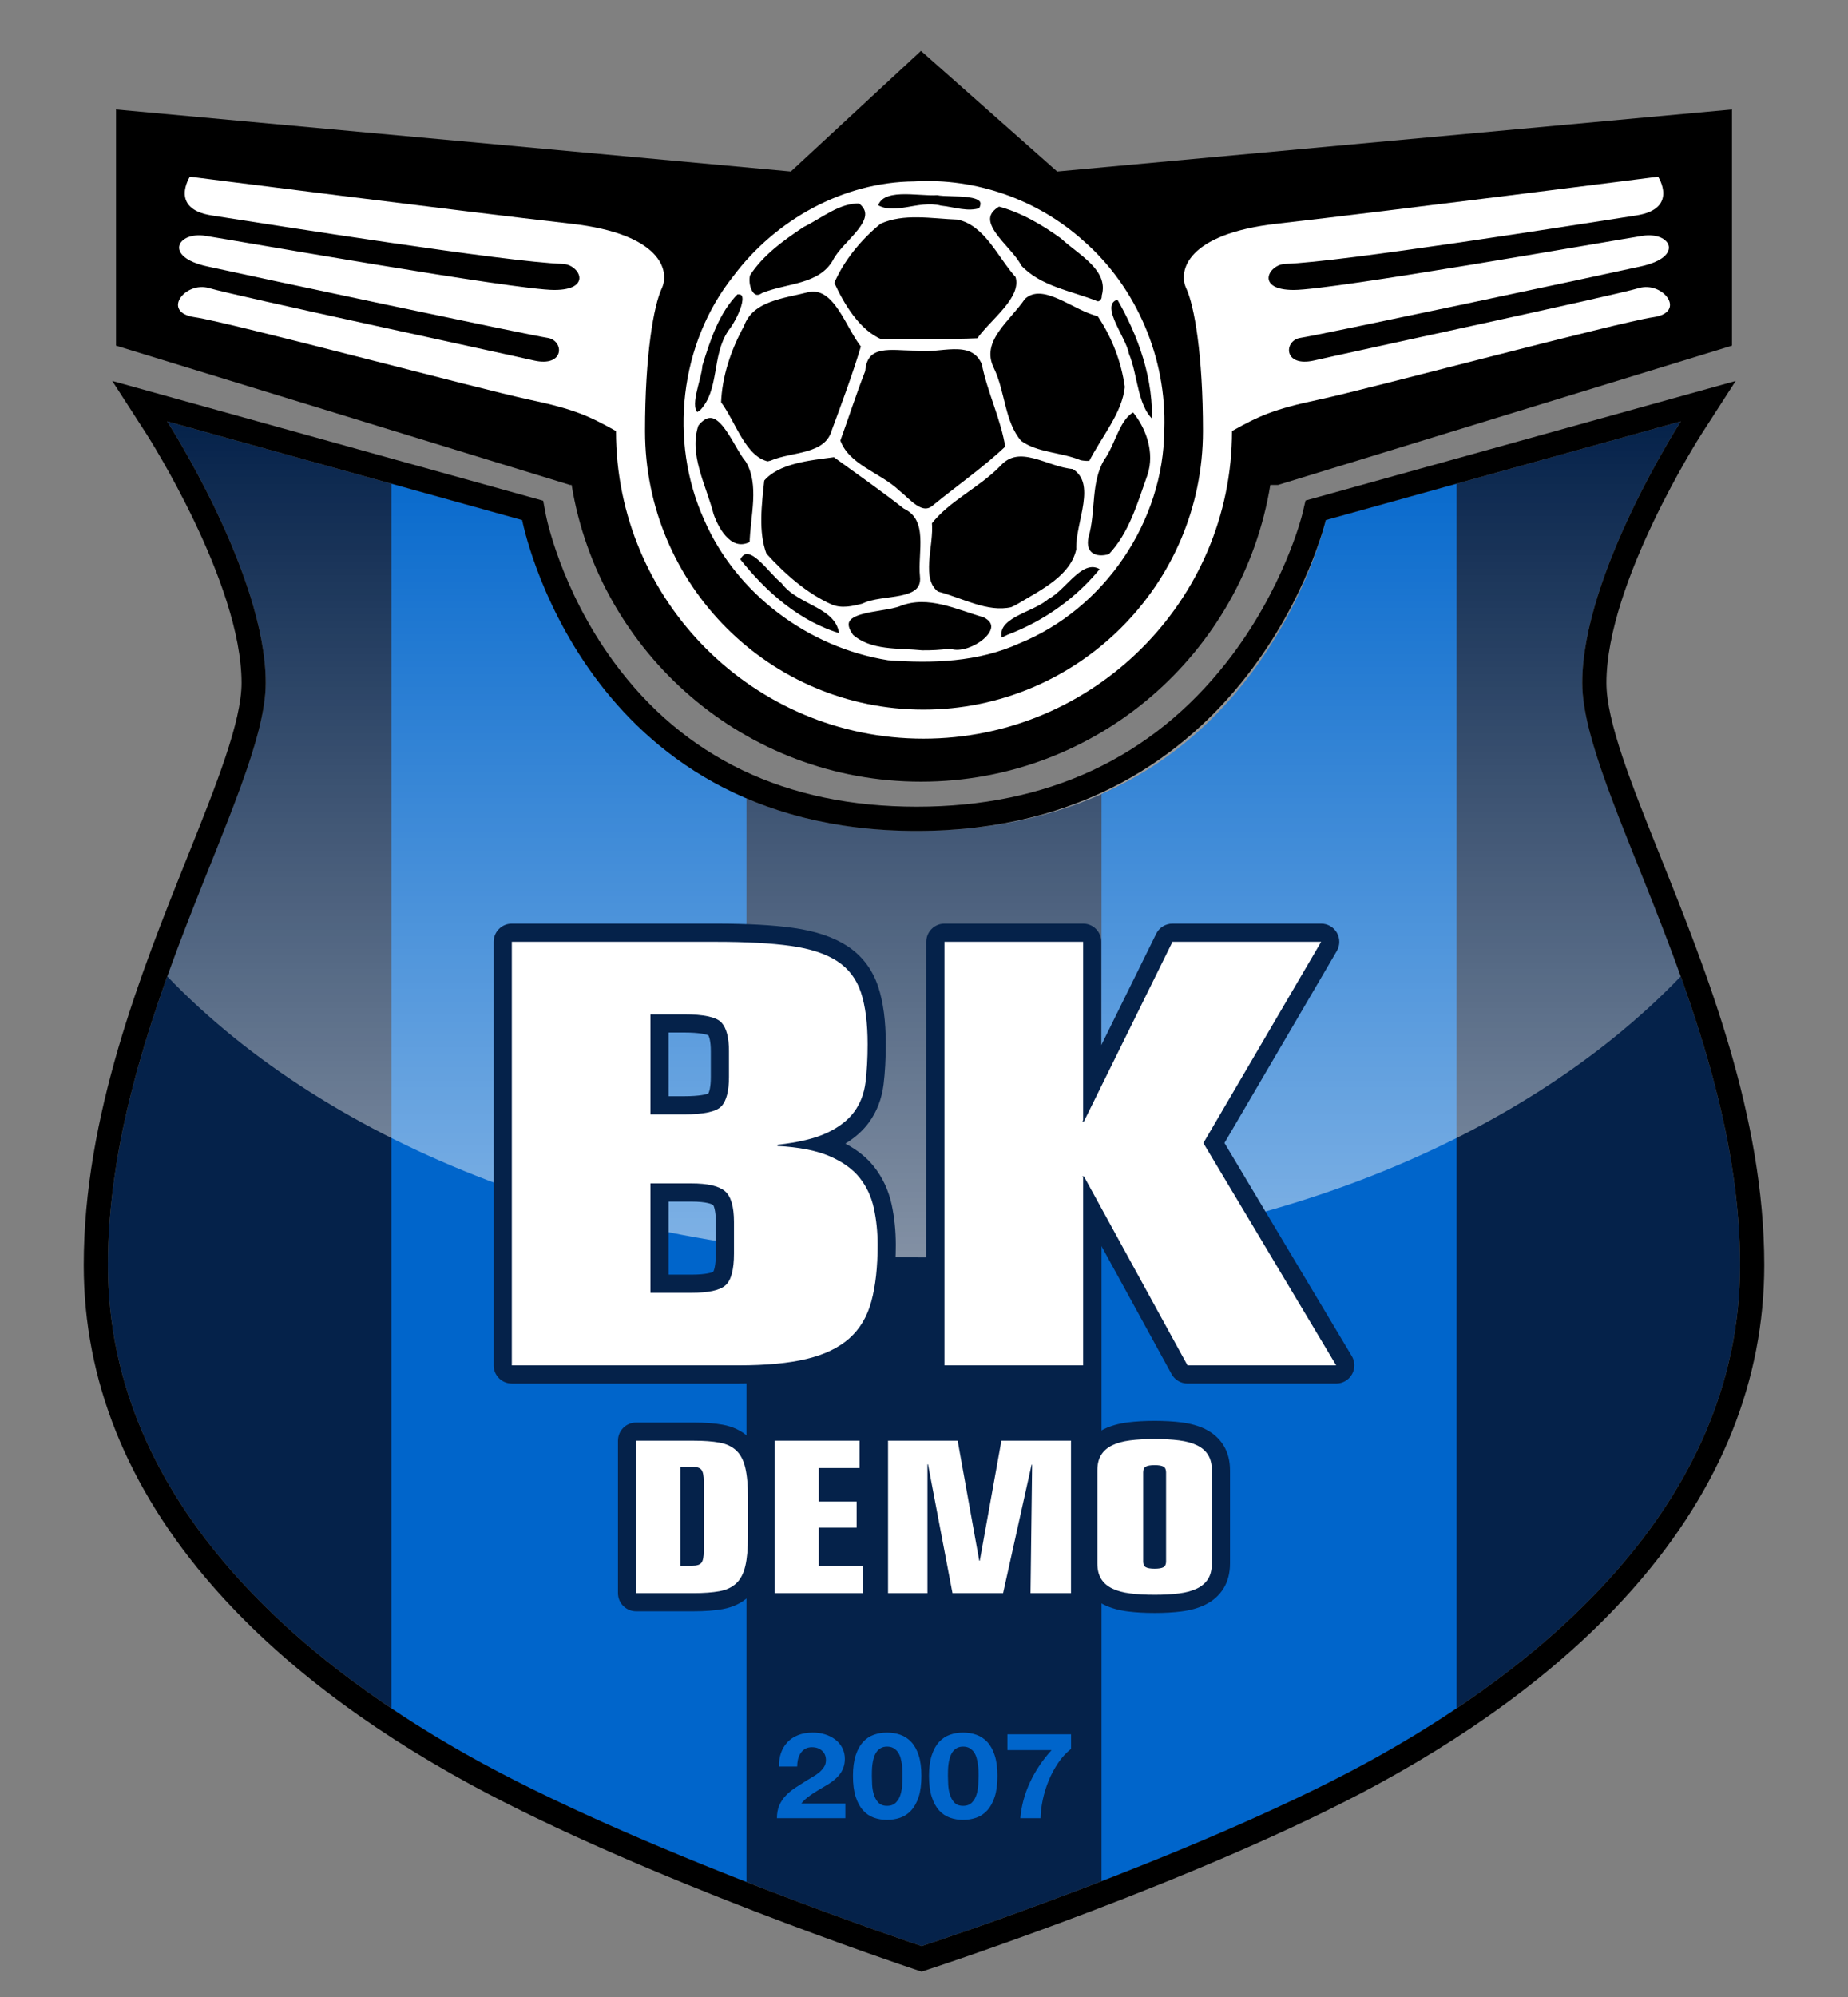
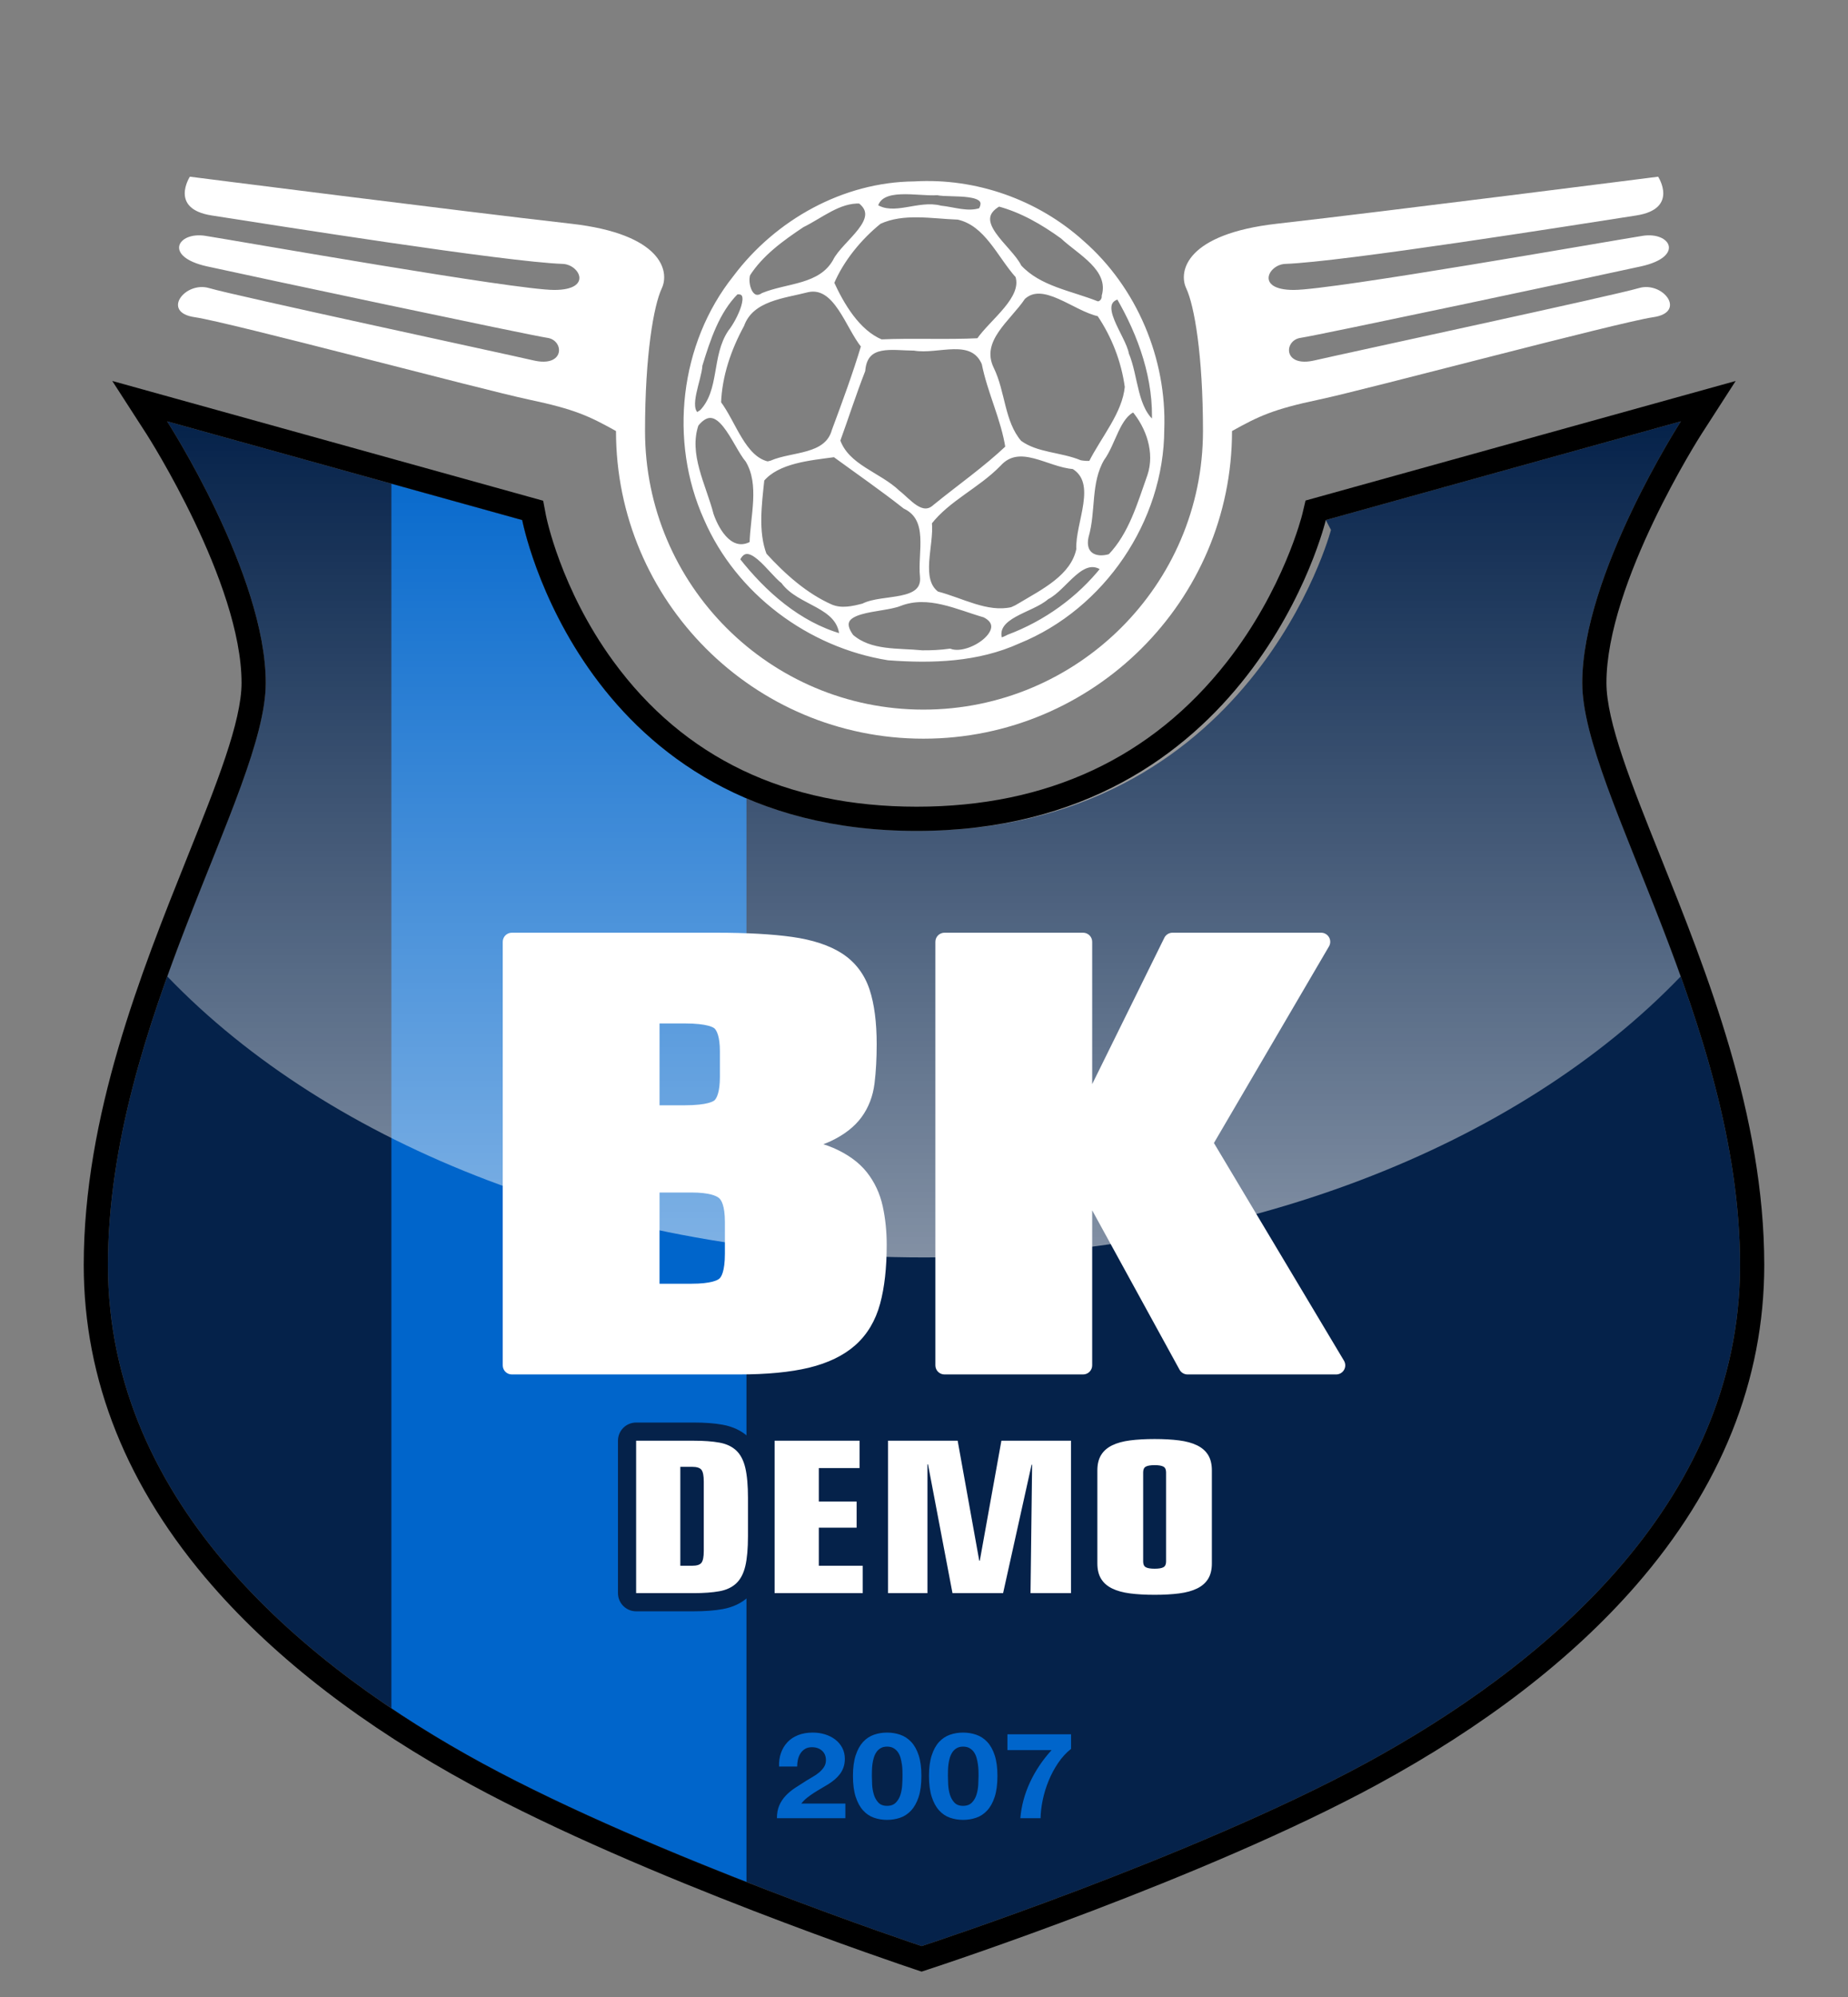
<svg xmlns="http://www.w3.org/2000/svg" version="1.1" x="0px" y="0px" width="500px" height="540px" viewBox="0 0 500 540" enable-background="new 0 0 500 540" xml:space="preserve">
  <rect x="0" y="0" width="500" height="540" fill="#808080" stroke="none" />
  <g id="Layer_2">
</g>
  <g id="Layer_1">
    <g>
      <g id="Bas">
        <path id="Back" fill-rule="evenodd" clip-rule="evenodd" fill="#05224A" d="M358.712,140.624l96.068-26.688     c0,0-26.687,41.364-26.687,70.719s42.698,92.067,42.698,157.449c0,65.381-54.705,109.413-101.407,134.767     c-46.699,25.35-120.016,49.366-120.016,49.366s-72.053-24.017-118.754-49.366c-46.7-25.354-101.407-69.386-101.407-134.767     c0-65.382,42.698-128.095,42.698-157.449s-26.688-70.719-26.688-70.719l96.071,26.688c0,0,16.011,84.061,106.745,84.061     c90.731,0,112.08-81.394,112.08-81.394L358.712,140.624z" />
        <g id="Stripes">
          <path fill-rule="evenodd" clip-rule="evenodd" fill="#0065CB" d="M141.29,140.624l-35.396-9.832v331.154      c8.265,5.544,16.612,10.52,24.722,14.925c21.576,11.712,48.557,23.134,71.35,32.041V215.833      C151.559,194.266,141.29,140.624,141.29,140.624z" />
-           <path fill-rule="evenodd" clip-rule="evenodd" fill="#0065CB" d="M358.712,140.624c0,0-11.646,52.401-60.68,74.115v293.955      c22.965-8.872,49.949-20.204,71.353-31.823c8.107-4.401,16.455-9.381,24.721-14.925V130.792L358.712,140.624z" />
        </g>
        <linearGradient id="Gloss_1_" gradientUnits="userSpaceOnUse" x1="250" y1="340.016" x2="250" y2="113.937">
          <stop offset="0" style="stop-color:#FFFFFF" />
          <stop offset="1" style="stop-color:#FFFFFF;stop-opacity:0" />
        </linearGradient>
        <path id="Gloss" opacity="0.5" fill-rule="evenodd" clip-rule="evenodd" fill="url(#Gloss_1_)" d="M249.999,340.016     c85.49,0,160.743-30.199,204.74-75.983c-12.109-33.749-26.646-62.248-26.646-79.377c0-29.354,26.687-70.719,26.687-70.719     l-96.068,26.688c0,0-19.945,84.061-110.677,84.061c-90.734,0-106.745-84.061-106.745-84.061l-96.071-26.688     c0,0,26.688,41.364,26.688,70.719c0,17.129-14.534,45.628-26.646,79.377C89.256,309.816,164.512,340.016,249.999,340.016z" />
        <g id="Border">
          <path d="M454.78,113.937c0,0-26.687,41.364-26.687,70.719s42.698,92.067,42.698,157.449      c0,65.381-54.705,109.413-101.407,134.767c-46.699,25.35-120.016,49.366-120.016,49.366s-72.053-24.017-118.754-49.366      c-46.7-25.354-101.407-69.386-101.407-134.767c0-65.382,42.698-128.095,42.698-157.449s-26.688-70.719-26.688-70.719      l96.071,26.688c0,0,16.011,84.061,106.745,84.061c90.731,0,110.677-84.061,110.677-84.061L454.78,113.937 M30.377,103.016      l9.337,14.472c0.255,0.396,25.641,40.107,25.641,67.167c0,10.514-6.782,27.433-14.634,47.023      c-12.503,31.192-28.064,70.013-28.064,110.426c0,31.079,11.711,60.249,34.807,86.702c17.409,19.938,40.969,38.047,70.025,53.821      c46.672,25.333,116.844,48.835,119.808,49.823l2.053,0.685l2.057-0.674c3.017-0.988,74.417-24.492,121.102-49.834      c29.057-15.774,52.617-33.883,70.026-53.822c23.096-26.452,34.806-55.622,34.806-86.701c0-40.413-15.561-79.234-28.063-110.426      c-7.853-19.59-14.635-36.509-14.635-47.023c0-27.061,25.386-66.771,25.642-67.169l9.32-14.465l-16.578,4.604l-96.068,26.688      l-3.728,1.035l-0.893,3.764c-0.046,0.189-5.001,20.252-20.419,39.915c-20.347,25.95-48.57,39.107-83.885,39.107      c-35.421,0-63.046-13.237-82.108-39.343c-14.31-19.599-18.166-39.197-18.203-39.393l-0.761-3.997l-3.92-1.089l-96.071-26.688      L30.377,103.016L30.377,103.016z" />
        </g>
      </g>
      <g id="Top_1_">
-         <path id="Top" fill-rule="evenodd" clip-rule="evenodd" d="M345.797,131.131h-2.095c-7.437,45.507-46.914,80.241-94.521,80.241     s-87.085-34.734-94.521-80.241h-0.457L31.385,93.467V29.603l182.588,16.771l35.208-32.61l36.846,32.61l182.588-16.771v63.864     L345.797,131.131z" />
        <path id="Winngs" fill-rule="evenodd" clip-rule="evenodd" fill="#FFFFFF" d="M249.849,191.884     c-41.601,0-75.327-33.724-75.327-75.328c0-20.584,2.348-33.95,4.532-38.591c2.181-4.641-0.02-14.696-24.51-17.467     c-29.578-3.345-103.166-12.72-103.166-12.72S45.7,56.459,57.272,58.26c17.026,2.651,79.476,12.554,94.979,13.101     c4.58,0.163,8.188,7.043-2.293,7.043c-10.479,0-84.717-13.101-94.378-14.63c-7.573-1.199-11.408,5.623,0.383,8.242     s87.557,18.686,92.14,19.338c4.583,0.655,4.804,8.079-3.713,6.115c-8.515-1.968-81.223-17.595-87.773-19.559     c-6.55-1.964-13.1,6.551-3.929,7.861c9.17,1.309,77.947,19.651,90.394,22.271c12.445,2.619,16.376,4.494,23.582,8.514     c0,45.945,37.241,83.189,83.186,83.189c45.945,0,83.49-37.244,83.49-83.189c7.206-4.02,11.137-5.895,23.582-8.514     c12.444-2.619,81.222-20.962,90.392-22.271c9.17-1.311,2.62-9.825-3.931-7.861c-6.55,1.964-79.256,17.591-87.772,19.559     c-8.514,1.964-8.296-5.46-3.71-6.115c4.583-0.652,80.349-16.719,92.139-19.338c11.792-2.619,7.954-9.441,0.384-8.242     c-9.663,1.529-83.899,14.63-94.381,14.63c-10.478,0-6.874-6.88-2.29-7.043c15.502-0.547,77.951-10.449,94.979-13.101     c11.572-1.801,5.895-10.481,5.895-10.481s-73.591,9.375-103.166,12.72c-24.49,2.771-26.694,12.826-24.51,17.467     s4.53,18.007,4.53,38.591C325.479,158.16,291.45,191.884,249.849,191.884z" />
        <path id="Ball" fill="#FFFFFF" stroke="#FFFFFF" stroke-width="1.638" stroke-miterlimit="10" d="M240.369,177.728     c-21.252-3.396-40.514-17.715-49.129-37.558c-9.454-20.936-6.555-47.013,7.851-65.034c11.274-15.032,29.316-25.093,48.281-25.261     c16.46-0.98,33.003,4.831,45.248,15.875c14.271,12.445,22.268,31.507,21.57,50.394c-0.092,24.482-16.023,47.884-38.696,57.076     C264.475,178.226,252.253,178.622,240.369,177.728z M256.979,176.234c5.606,2.005,17.156-6.246,9.479-10.063     c-7.471-2.154-15.236-6.093-23.036-3.107c-4.831,2.017-19.111,1.03-13.224,9.166c5.228,4.584,12.808,3.786,19.279,4.438     C251.984,176.698,254.496,176.57,256.979,176.234z M272.957,172.387c10.053-3.78,19.106-10.259,25.782-18.687     c-5.987-4.489-10.663,5.227-15.599,7.632c-4.071,3.681-14.888,4.977-12.742,11.85C271.336,173.26,272.16,172.79,272.957,172.387z      M227.919,171.813c-0.662-8.45-11.582-8.661-15.87-14.701c-3.491-2.58-9.597-12.661-12.712-5.76     c7.243,9.216,16.627,17.552,28.152,20.839l0.273-0.239L227.919,171.813z M276.223,163.735c6.118-3.666,14.246-7.623,15.801-15.14     c-0.359-7.088,5.922-18.093-1.51-22.57c-6.8-0.433-14.636-6.994-20.39-0.659c-5.732,5.923-13.712,9.324-18.814,15.87     c0.665,6.2-3.27,15.542,2.109,19.479c6.64,1.684,13.557,5.827,20.434,4.251l1.184-0.547L276.223,163.735L276.223,163.735z      M233.65,163.985c5.1-2.672,16.843-0.333,16.08-8.121c-0.678-6.514,2.5-15.538-4.781-19.047     c-6.208-4.889-12.717-9.385-19.101-14.042c-6.656,0.913-15.521,1.607-19.853,6.827c-0.694,6.64-1.746,14.291,0.665,20.555     c5.146,5.628,11.088,10.987,18.134,14.096C227.703,165.439,230.748,164.741,233.65,163.985z M300.464,150.577     c5.75-5.973,8.056-14.272,10.774-21.89c2.114-6.354-0.319-13.35-4.424-18.157c-4.541,1.778-5.692,9.234-8.782,13.424     c-3.813,6.522-2.271,14.17-4.323,21.157C292.659,149.917,296.107,151.924,300.464,150.577z M203.624,147.08     c0.145-7.441,2.825-16.045-1.168-22.706c-3.637-4.232-7.825-17.68-14.236-9.7c-2.822,8.239,2.031,16.66,4.062,24.575     C193.956,144.046,197.896,150.321,203.624,147.08z M253.089,137.161c6.586-5.368,13.594-10.232,19.769-16.087     c-1.202-7.871-4.902-15.103-6.441-22.877c-3.339-7.764-12.723-3.063-19.035-4.204c-6.035-0.02-13.399-1.836-14.093,6.17     c-2.45,6.254-4.491,12.654-6.784,18.968c2.483,7.267,11.187,9.248,16.339,14.214     C245.606,135.445,249.357,140.597,253.089,137.161z M208.734,125.347c5.752-2.539,15.094-1.445,17.147-8.904     c2.816-7.577,5.621-15.168,7.946-22.913c-4.34-5.221-7.402-16.945-15.268-15.341c-6.519,1.703-15.346,2.315-18.002,9.622     c-3.547,6.514-6.023,13.752-6.286,21.217c4.099,5.388,6.692,15.088,13.427,16.575L208.734,125.347L208.734,125.347z      M295.253,125.402c3.349-6.745,9.192-13.335,9.896-20.779c-0.96-7.094-3.627-13.941-7.654-19.857     c-6.631-1.33-15.205-9.706-20.815-4.481c-3.927,5.912-12.354,11.585-8.578,19.463c3.167,6.454,2.824,14.482,7.601,20.052     c4.723,3.485,11.12,3.2,16.5,5.453C293.21,125.434,294.236,125.515,295.253,125.402z M312.432,114.907     c0.688-12.308-3.63-24.416-9.736-34.886c-7.021,1.791,1.193,11.192,1.947,15.814     C307.253,101.984,306.806,110.911,312.432,114.907L312.432,114.907z M190.019,111.495c5.568-5.884,3.269-15.122,7.766-21.687     c2.094-2.56,6.879-11.799,1.35-10.985c-5.28,5.241-7.756,12.888-9.898,19.878c-0.206,3.933-3.944,11.62-0.669,13.712l0.813-0.486     L190.019,111.495L190.019,111.495z M264.872,92.267c3.634-5.332,12.694-11.409,10.641-17.747     c-5.009-5.55-8.401-14.218-16.267-15.946c-7.059-0.245-14.818-1.831-21.439,1.234c-5.396,4.35-10.29,10.316-12.966,16.683     c2.715,5.939,7.019,13.409,13.519,16.103C247.144,92.222,256.042,92.698,264.872,92.267z M298.912,80.049     c2.037-7.55-6.713-11.856-11.3-16.188c-5.29-3.835-11.058-7.188-17.415-8.873c-8.607,4.865,2.997,12.074,5.431,17.271     c5.444,5.939,13.996,7.132,21.142,10.001C298.007,82.498,298.998,81.19,298.912,80.049z M206.575,79.962     c6.627-2.688,15.494-2.176,19.51-9.213c2.375-4.984,13.43-11.402,6.659-16.522c-5.797-0.291-10.757,4.04-15.782,6.486     c-5.496,3.663-11.179,7.751-14.759,13.35C201.312,76.655,202.934,82.387,206.575,79.962z M265.482,56.993     c3.452-5.96-8.348-4.243-11.856-5.029c-5.252,0.389-15.557-2.348-16.976,3.921c5.177,3.464,11.937-1.068,17.801,0.534     C258.091,56.78,261.855,58.247,265.482,56.993z" />
      </g>
      <g id="Text">
        <g>
          <path fill="#FFFFFF" d="M321.298,371.657c-0.896,0-1.723-0.488-2.153-1.274l-23.64-43.103v41.921c0,1.356-1.1,2.456-2.456,2.456      h-37.514c-1.356,0-2.456-1.1-2.456-2.456v-114.53c0-1.356,1.1-2.457,2.456-2.457h37.514c1.356,0,2.456,1.1,2.456,2.457v38.487      l19.521-39.574c0.414-0.839,1.268-1.37,2.203-1.37h40.226c0.88,0,1.693,0.471,2.131,1.235s0.434,1.703-0.011,2.463      l-31.132,53.163l35.186,58.865c0.454,0.76,0.465,1.704,0.028,2.473c-0.437,0.77-1.253,1.244-2.137,1.244H321.298z       M138.479,371.657c-1.356,0-2.457-1.1-2.457-2.456v-114.53c0-1.356,1.1-2.457,2.457-2.457h55.364      c8.197,0,15.078,0.381,20.451,1.132c5.605,0.786,10.16,2.295,13.54,4.484c3.554,2.31,6.055,5.589,7.437,9.75      c1.28,3.874,1.929,8.844,1.929,14.772c0,3.874-0.196,7.434-0.582,10.581c-0.427,3.467-1.606,6.541-3.505,9.14      c-1.888,2.588-4.673,4.765-8.278,6.468c-0.65,0.307-1.339,0.596-2.068,0.866c0.948,0.297,1.839,0.625,2.67,0.984      c3.896,1.683,6.952,3.896,9.086,6.578c2.108,2.661,3.559,5.767,4.314,9.232c0.713,3.268,1.074,6.771,1.074,10.41      c0,6.211-0.6,11.564-1.782,15.91c-1.243,4.604-3.508,8.387-6.73,11.237c-3.149,2.788-7.38,4.837-12.576,6.088      c-4.989,1.2-11.341,1.809-18.879,1.809H138.479z M187.062,347.129c5.467,0,7.144-0.99,7.611-1.416      c0.44-0.4,1.459-1.853,1.459-6.727v-8.543c0-4.495-1.002-5.997-1.6-6.493c-0.671-0.554-2.541-1.49-7.471-1.49h-8.616v24.669      H187.062z M185.027,298.882c6.718,0,8.143-1.184,8.361-1.42c0.52-0.565,1.388-2.125,1.388-6.25v-6.959      c0-3.983-0.869-5.525-1.387-6.09c-0.218-0.237-1.644-1.421-8.361-1.421h-6.582v22.14H185.027z" />
-           <path fill="#05224A" d="M357.455,254.671l-31.866,54.417l35.932,60.113h-40.223l-28.024-51.098h-0.451l0.227,0.317v50.78      h-37.514v-114.53h37.514v48.247l-0.227,0.316h0.451l23.956-48.563H357.455 M193.843,254.671c8.137,0,14.837,0.371,20.111,1.108      c5.271,0.739,9.454,2.111,12.544,4.113c3.083,2.004,5.232,4.824,6.441,8.463c1.202,3.638,1.804,8.305,1.804,13.998      c0,3.797-0.188,7.225-0.563,10.282c-0.377,3.061-1.394,5.722-3.051,7.989c-1.656,2.271-4.107,4.167-7.344,5.696      c-3.243,1.528-7.721,2.609-13.445,3.239v0.316c5.875,0.317,10.58,1.241,14.124,2.771c3.537,1.528,6.249,3.479,8.137,5.853      c1.88,2.373,3.159,5.118,3.837,8.227c0.679,3.112,1.018,6.406,1.018,9.887c0,6.01-0.563,11.101-1.695,15.266      c-1.125,4.167-3.128,7.513-5.987,10.042c-2.862,2.534-6.703,4.379-11.523,5.54c-4.823,1.16-10.926,1.74-18.304,1.74h-61.467      v-114.53H193.843 M175.989,301.338h9.038c5.425,0,8.815-0.738,10.171-2.216c1.356-1.475,2.034-4.113,2.034-7.91v-6.959      c0-3.689-0.678-6.273-2.034-7.751c-1.355-1.477-4.746-2.216-10.171-2.216h-9.038V301.338 M175.989,349.585h11.072      c4.67,0,7.76-0.685,9.266-2.057c1.507-1.369,2.262-4.218,2.262-8.542v-8.543c0-4.216-0.832-7.011-2.488-8.384      c-1.657-1.368-4.67-2.056-9.039-2.056h-11.072V349.585 M357.455,249.758h-40.226c-1.87,0-3.578,1.062-4.405,2.739      l-14.862,30.128v-27.955c0-2.713-2.2-4.913-4.913-4.913h-37.514c-2.713,0-4.913,2.199-4.913,4.913v114.53      c0,2.713,2.2,4.913,4.913,4.913h37.514c2.713,0,4.913-2.2,4.913-4.913v-32.334l19.028,34.696      c0.862,1.573,2.514,2.551,4.308,2.551h40.223c1.769,0,3.4-0.951,4.273-2.489c0.872-1.538,0.851-3.427-0.057-4.944l-34.44-57.618      l30.397-51.909c0.89-1.519,0.898-3.398,0.022-4.926C360.842,250.7,359.216,249.758,357.455,249.758L357.455,249.758z       M193.843,249.758h-55.364c-2.713,0-4.913,2.199-4.913,4.913v114.53c0,2.713,2.199,4.913,4.913,4.913h61.467      c7.731,0,14.276-0.632,19.453-1.877c5.591-1.347,10.177-3.58,13.631-6.638c3.587-3.173,6.102-7.359,7.474-12.44      c1.237-4.547,1.865-10.117,1.865-16.546c0-3.815-0.38-7.494-1.13-10.934c-0.836-3.835-2.446-7.277-4.786-10.23      c-1.945-2.445-4.538-4.526-7.732-6.21c2.645-1.614,4.782-3.53,6.379-5.719c2.147-2.938,3.479-6.398,3.958-10.284      c0.398-3.249,0.6-6.909,0.6-10.883c0-6.278-0.671-11.361-2.052-15.54c-1.565-4.709-4.4-8.422-8.429-11.041      c-3.688-2.39-8.578-4.023-14.539-4.859C209.148,250.147,202.153,249.758,193.843,249.758L193.843,249.758z M180.902,279.199      h4.125c4.483,0,6.166,0.553,6.633,0.756c0.192,0.356,0.659,1.51,0.659,4.298v6.959c0,2.922-0.468,4.098-0.661,4.458      c-0.468,0.203-2.15,0.755-6.632,0.755h-4.125V279.199L180.902,279.199z M180.902,324.917h6.16c4.284,0,5.648,0.757,5.875,0.906      c0.114,0.166,0.739,1.233,0.739,4.62v8.543c0,3.355-0.527,4.607-0.688,4.912c-0.346,0.175-1.834,0.773-5.927,0.773h-6.16      V324.917L180.902,324.917z" />
        </g>
        <g>
          <path fill="#FFFFFF" d="M312.396,433.702c-2.587,0-4.923-0.131-6.943-0.391c-2.185-0.28-4.079-0.808-5.629-1.568      c-1.744-0.852-3.094-2.046-4.008-3.549c-0.906-1.477-1.368-3.307-1.368-5.431v-25.158c0-2.123,0.462-3.953,1.373-5.439      c0.915-1.498,2.265-2.691,4.007-3.542c1.547-0.758,3.44-1.285,5.625-1.566c2.028-0.26,4.364-0.391,6.943-0.391      c2.582,0,4.917,0.131,6.939,0.391c2.186,0.281,4.08,0.808,5.632,1.566c1.736,0.85,3.083,2.041,4.005,3.54      c0.91,1.492,1.37,3.32,1.37,5.441v25.158c0,2.122-0.46,3.95-1.367,5.435c-0.918,1.502-2.267,2.694-4.008,3.546      c-1.552,0.761-3.447,1.288-5.633,1.567C317.321,433.571,314.986,433.702,312.396,433.702z M311.753,421.71      c0.169,0.013,0.381,0.021,0.643,0.021c0.26,0,0.471-0.009,0.641-0.021l0.003-23.049c-0.169-0.013-0.381-0.022-0.644-0.022      c-0.26,0-0.47,0.009-0.64,0.022L311.753,421.71z M278.82,433.248c-0.657,0-1.286-0.263-1.748-0.729      c-0.461-0.468-0.716-1.101-0.708-1.757l0.145-11.653l-2.711,12.216c-0.25,1.124-1.247,1.924-2.398,1.924h-13.692      c-1.18,0-2.192-0.838-2.413-1.997l-1.904-10.009v9.55c0,1.356-1.1,2.456-2.456,2.456H240.27c-1.356,0-2.457-1.1-2.457-2.456      v-41.215c0-1.356,1.1-2.456,2.457-2.456h18.836c1.188,0,2.207,0.851,2.417,2.021l3.499,19.428l3.501-19.428      c0.21-1.17,1.229-2.021,2.417-2.021h18.832c1.356,0,2.456,1.1,2.456,2.456v41.215c0,1.356-1.1,2.456-2.456,2.456H278.82z       M209.578,433.248c-1.356,0-2.457-1.1-2.457-2.456v-41.215c0-1.356,1.1-2.456,2.457-2.456h22.983c1.356,0,2.457,1.1,2.457,2.456      v7.401c0,1.356-1.1,2.456-2.457,2.456h-8.565v4.139h7.772c1.356,0,2.457,1.1,2.457,2.456v7.06c0,1.356-1.1,2.456-2.457,2.456      h-7.772v5.39h9.428c1.356,0,2.457,1.1,2.457,2.456v7.401c0,1.356-1.1,2.456-2.457,2.456H209.578z M172.112,433.248      c-1.356,0-2.457-1.1-2.457-2.456v-41.215c0-1.356,1.1-2.456,2.457-2.456h15.563c2.916,0,5.415,0.187,7.428,0.556      c2.334,0.422,4.281,1.351,5.781,2.759c1.506,1.413,2.57,3.407,3.16,5.925c0.528,2.253,0.785,5.099,0.785,8.7v10.306      c0,3.604-0.257,6.441-0.786,8.676c-0.59,2.496-1.652,4.479-3.158,5.893c-1.5,1.409-3.448,2.337-5.787,2.759      c-2.013,0.368-4.512,0.555-7.421,0.555H172.112z M187.241,420.935c0.271,0,0.469-0.017,0.608-0.036      c0.051-0.264,0.108-0.729,0.108-1.493v-18.783c0-0.765-0.057-1.229-0.109-1.493c-0.139-0.02-0.336-0.037-0.607-0.037h-0.713      v21.843H187.241z" />
          <path fill="#05224A" d="M312.396,389.123c2.498,0,4.709,0.125,6.627,0.371c1.923,0.247,3.545,0.691,4.865,1.337      c1.321,0.646,2.315,1.52,2.991,2.619c0.672,1.101,1.007,2.485,1.007,4.155v25.158c0,1.67-0.335,3.055-1.007,4.154      c-0.676,1.104-1.67,1.974-2.991,2.62c-1.32,0.646-2.942,1.091-4.865,1.337c-1.918,0.247-4.129,0.371-6.627,0.371      s-4.707-0.124-6.63-0.371c-1.922-0.246-3.543-0.69-4.86-1.337c-1.324-0.646-2.319-1.516-2.991-2.62      c-0.675-1.1-1.011-2.484-1.011-4.154v-25.158c0-1.67,0.336-3.055,1.011-4.155c0.672-1.1,1.667-1.973,2.991-2.619      c1.317-0.646,2.938-1.09,4.86-1.337C307.688,389.248,309.897,389.123,312.396,389.123 M312.396,424.188      c1.104,0,1.897-0.131,2.377-0.397c0.479-0.265,0.723-0.779,0.723-1.538v-24.135c0-0.758-0.243-1.27-0.723-1.535      s-1.272-0.399-2.377-0.399c-1.105,0-1.899,0.134-2.379,0.399s-0.72,0.777-0.72,1.535v24.135c0,0.759,0.24,1.273,0.72,1.538      C310.496,424.057,311.29,424.188,312.396,424.188 M289.771,389.577v41.215H278.82l0.432-34.725h-0.145l-7.708,34.725h-13.692      l-6.627-34.837h-0.146v34.837H240.27v-41.215h18.836l5.843,32.447h0.145l5.847-32.447H289.771 M232.562,389.577v7.401H221.54      v9.051h10.229v7.06H221.54v10.302h11.885v7.401h-23.847v-41.215H232.562 M187.676,389.577c2.782,0,5.114,0.173,6.985,0.516      c1.874,0.339,3.391,1.053,4.542,2.134c1.151,1.08,1.97,2.647,2.449,4.694c0.48,2.051,0.72,4.763,0.72,8.14v10.306      c0,3.378-0.239,6.08-0.72,8.11c-0.479,2.028-1.298,3.586-2.449,4.667s-2.668,1.795-4.542,2.133      c-1.871,0.342-4.203,0.516-6.985,0.516h-15.563v-41.215H187.676 M184.071,423.391h3.17c1.298,0,2.149-0.274,2.559-0.825      c0.409-0.55,0.614-1.603,0.614-3.16v-18.783c0-1.555-0.205-2.607-0.614-3.161c-0.409-0.546-1.261-0.825-2.559-0.825h-3.17      V423.391 M312.396,384.21c-2.683,0-5.123,0.139-7.254,0.411c-2.455,0.315-4.606,0.921-6.397,1.799      c-1.629,0.795-2.989,1.843-4.061,3.126c-0.017-2.698-2.209-4.882-4.912-4.882h-18.832c-2.377,0-4.413,1.702-4.835,4.042      l-1.082,6.008l-1.082-6.008c-0.421-2.339-2.458-4.042-4.835-4.042H240.27c-1.563,0-2.954,0.729-3.854,1.866      c-0.9-1.137-2.292-1.866-3.854-1.866h-22.983c-2.713,0-4.913,2.2-4.913,4.913v1.699c-0.593-0.996-1.294-1.876-2.102-2.633      c-1.85-1.737-4.215-2.876-7.029-3.385c-2.178-0.399-4.753-0.595-7.859-0.595h-15.563c-2.713,0-4.913,2.2-4.913,4.913v41.215      c0,2.713,2.199,4.913,4.913,4.913h15.563c3.058,0,5.705-0.201,7.868-0.596c2.803-0.506,5.169-1.645,7.022-3.385      c0.806-0.757,1.507-1.634,2.1-2.627v1.694c0,2.713,2.199,4.913,4.913,4.913h23.847c1.331,0,2.538-0.529,3.422-1.389      c0.885,0.859,2.092,1.389,3.422,1.389h10.664c1.313,0,2.506-0.516,3.387-1.354c0.888,0.845,2.087,1.354,3.387,1.354h13.692      c1.463,0,2.801-0.646,3.711-1.693c0.068,0.08,0.141,0.157,0.215,0.232c0.923,0.935,2.182,1.461,3.495,1.461h10.951      c2.702,0,4.895-2.182,4.912-4.879c1.066,1.277,2.43,2.327,4.066,3.127c1.784,0.875,3.938,1.48,6.392,1.795      c2.121,0.272,4.563,0.411,7.254,0.411c2.694,0,5.136-0.139,7.255-0.412c2.449-0.313,4.603-0.918,6.397-1.797      c2.166-1.06,3.856-2.563,5.021-4.468c1.147-1.879,1.729-4.139,1.729-6.719v-25.158c0-2.579-0.581-4.839-1.727-6.715      c-1.177-1.915-2.865-3.415-5.025-4.473c-1.795-0.877-3.947-1.481-6.398-1.797C317.522,384.349,315.082,384.21,312.396,384.21      L312.396,384.21z M234.031,401.668c0.477-0.149,0.923-0.37,1.326-0.649v1.655C234.977,402.268,234.529,401.927,234.031,401.668      L234.031,401.668z M226.453,418.002h5.316c1.416,0,2.692-0.6,3.588-1.558v2.428c-0.593-0.254-1.246-0.395-1.932-0.395h-6.972      V418.002L226.453,418.002z" />
        </g>
        <g id="_x32_007">
          <g>
            <path fill="#0065CB" d="M218.367,486.12c0.589-0.464,1.203-0.902,1.836-1.311c0.64-0.41,1.286-0.807,1.948-1.184       c0.662-0.378,1.302-0.762,1.928-1.152c0.624-0.39,1.206-0.81,1.747-1.263c0.54-0.454,1.014-0.953,1.423-1.494       c0.406-0.537,0.732-1.147,0.973-1.829c0.239-0.682,0.361-1.445,0.361-2.286c0-1.104-0.236-2.099-0.703-2.984       c-0.468-0.886-1.101-1.631-1.895-2.236c-0.789-0.604-1.707-1.071-2.753-1.395c-1.046-0.325-2.146-0.486-3.298-0.486       c-1.513,0-2.853,0.23-4.018,0.697c-1.164,0.465-2.13,1.113-2.897,1.944c-0.771,0.833-1.346,1.805-1.73,2.918       c-0.387,1.116-0.553,2.318-0.505,3.617h4.899c0-0.604,0.067-1.216,0.198-1.833s0.355-1.173,0.669-1.669       c0.311-0.499,0.717-0.909,1.222-1.232c0.506-0.325,1.142-0.486,1.913-0.486c1.1,0,2.008,0.313,2.719,0.94       c0.706,0.627,1.062,1.481,1.062,2.56c0,0.693-0.173,1.308-0.521,1.849c-0.349,0.54-0.783,1.026-1.295,1.458       c-0.519,0.436-1.088,0.828-1.715,1.187c-0.624,0.355-1.212,0.707-1.766,1.053c-1.081,0.672-2.104,1.33-3.08,1.976       c-0.972,0.65-1.819,1.36-2.539,2.124c-0.72,0.769-1.289,1.639-1.711,2.61c-0.423,0.976-0.63,2.12-0.63,3.438h18.515v-3.956       h-11.923C217.258,487.112,217.779,486.587,218.367,486.12z M246.538,471.026c-0.851-0.904-1.842-1.554-2.968-1.944       c-1.132-0.387-2.322-0.582-3.569-0.582s-2.431,0.195-3.547,0.582c-1.116,0.391-2.095,1.04-2.937,1.944       c-0.841,0.909-1.506,2.114-1.999,3.618c-0.492,1.503-0.742,3.355-0.742,5.559c0,2.271,0.25,4.165,0.742,5.678       c0.493,1.512,1.158,2.734,1.999,3.661c0.842,0.931,1.82,1.59,2.937,1.978c1.116,0.39,2.3,0.585,3.547,0.585       s2.438-0.195,3.569-0.585c1.126-0.388,2.117-1.047,2.968-1.978c0.854-0.927,1.529-2.149,2.021-3.661       c0.493-1.513,0.735-3.407,0.735-5.678c0-2.203-0.242-4.056-0.735-5.559C248.067,473.141,247.393,471.936,246.538,471.026z        M244.108,482.555c-0.049,0.92-0.199,1.807-0.448,2.66c-0.256,0.854-0.669,1.584-1.244,2.188       c-0.579,0.605-1.382,0.909-2.415,0.909c-1.03,0-1.823-0.304-2.376-0.909c-0.554-0.604-0.956-1.333-1.206-2.188       c-0.256-0.854-0.403-1.74-0.454-2.66c-0.045-0.919-0.07-1.702-0.07-2.352c0-0.387,0.006-0.857,0.02-1.41       c0.013-0.55,0.051-1.116,0.124-1.702c0.074-0.582,0.192-1.16,0.361-1.732c0.167-0.572,0.403-1.089,0.704-1.542       c0.301-0.454,0.69-0.819,1.171-1.101c0.479-0.281,1.055-0.422,1.727-0.422c0.697,0,1.286,0.141,1.766,0.422       s0.876,0.646,1.189,1.101c0.313,0.453,0.544,0.97,0.704,1.542c0.153,0.572,0.275,1.15,0.358,1.732       c0.083,0.586,0.134,1.152,0.146,1.702c0.01,0.553,0.017,1.023,0.017,1.41C244.182,480.853,244.159,481.636,244.108,482.555z        M267.111,471.026c-0.852-0.904-1.843-1.554-2.972-1.944c-1.129-0.387-2.319-0.582-3.566-0.582       c-1.251,0-2.431,0.195-3.551,0.582c-1.113,0.391-2.094,1.04-2.936,1.944c-0.838,0.909-1.507,2.114-1.996,3.618       c-0.492,1.503-0.741,3.355-0.741,5.559c0,2.271,0.249,4.165,0.741,5.678c0.489,1.512,1.158,2.734,1.996,3.661       c0.842,0.931,1.822,1.59,2.936,1.978c1.12,0.39,2.3,0.585,3.551,0.585c1.247,0,2.438-0.195,3.566-0.585       c1.129-0.388,2.12-1.047,2.972-1.978c0.854-0.927,1.525-2.149,2.018-3.661c0.493-1.513,0.739-3.407,0.739-5.678       c0-2.203-0.246-4.056-0.739-5.559C268.637,473.141,267.965,471.936,267.111,471.026z M264.681,482.555       c-0.049,0.92-0.198,1.807-0.452,2.66c-0.253,0.854-0.665,1.584-1.24,2.188c-0.579,0.605-1.383,0.909-2.415,0.909       s-1.826-0.304-2.38-0.909c-0.55-0.604-0.952-1.333-1.205-2.188c-0.253-0.854-0.4-1.74-0.451-2.66       c-0.045-0.919-0.071-1.702-0.071-2.352c0-0.387,0.007-0.857,0.021-1.41c0.009-0.55,0.051-1.116,0.124-1.702       c0.074-0.582,0.192-1.16,0.361-1.732c0.166-0.572,0.403-1.089,0.704-1.542c0.297-0.454,0.688-0.819,1.167-1.101       s1.059-0.422,1.73-0.422c0.697,0,1.286,0.141,1.766,0.422s0.876,0.646,1.189,1.101c0.311,0.453,0.544,0.97,0.7,1.542       c0.157,0.572,0.279,1.15,0.361,1.732c0.084,0.586,0.132,1.152,0.145,1.702c0.013,0.553,0.02,1.023,0.02,1.41       C264.754,480.853,264.728,481.636,264.681,482.555z M272.57,468.954v4.28h11.962c-2.401,2.616-4.343,5.495-5.821,8.642       c-1.475,3.144-2.357,6.403-2.645,9.774h5.475c0.023-1.513,0.215-3.145,0.576-4.896c0.361-1.75,0.89-3.48,1.587-5.188       c0.694-1.707,1.555-3.316,2.574-4.829c1.021-1.513,2.191-2.789,3.512-3.829v-3.953H272.57z" />
          </g>
        </g>
      </g>
    </g>
  </g>
</svg>